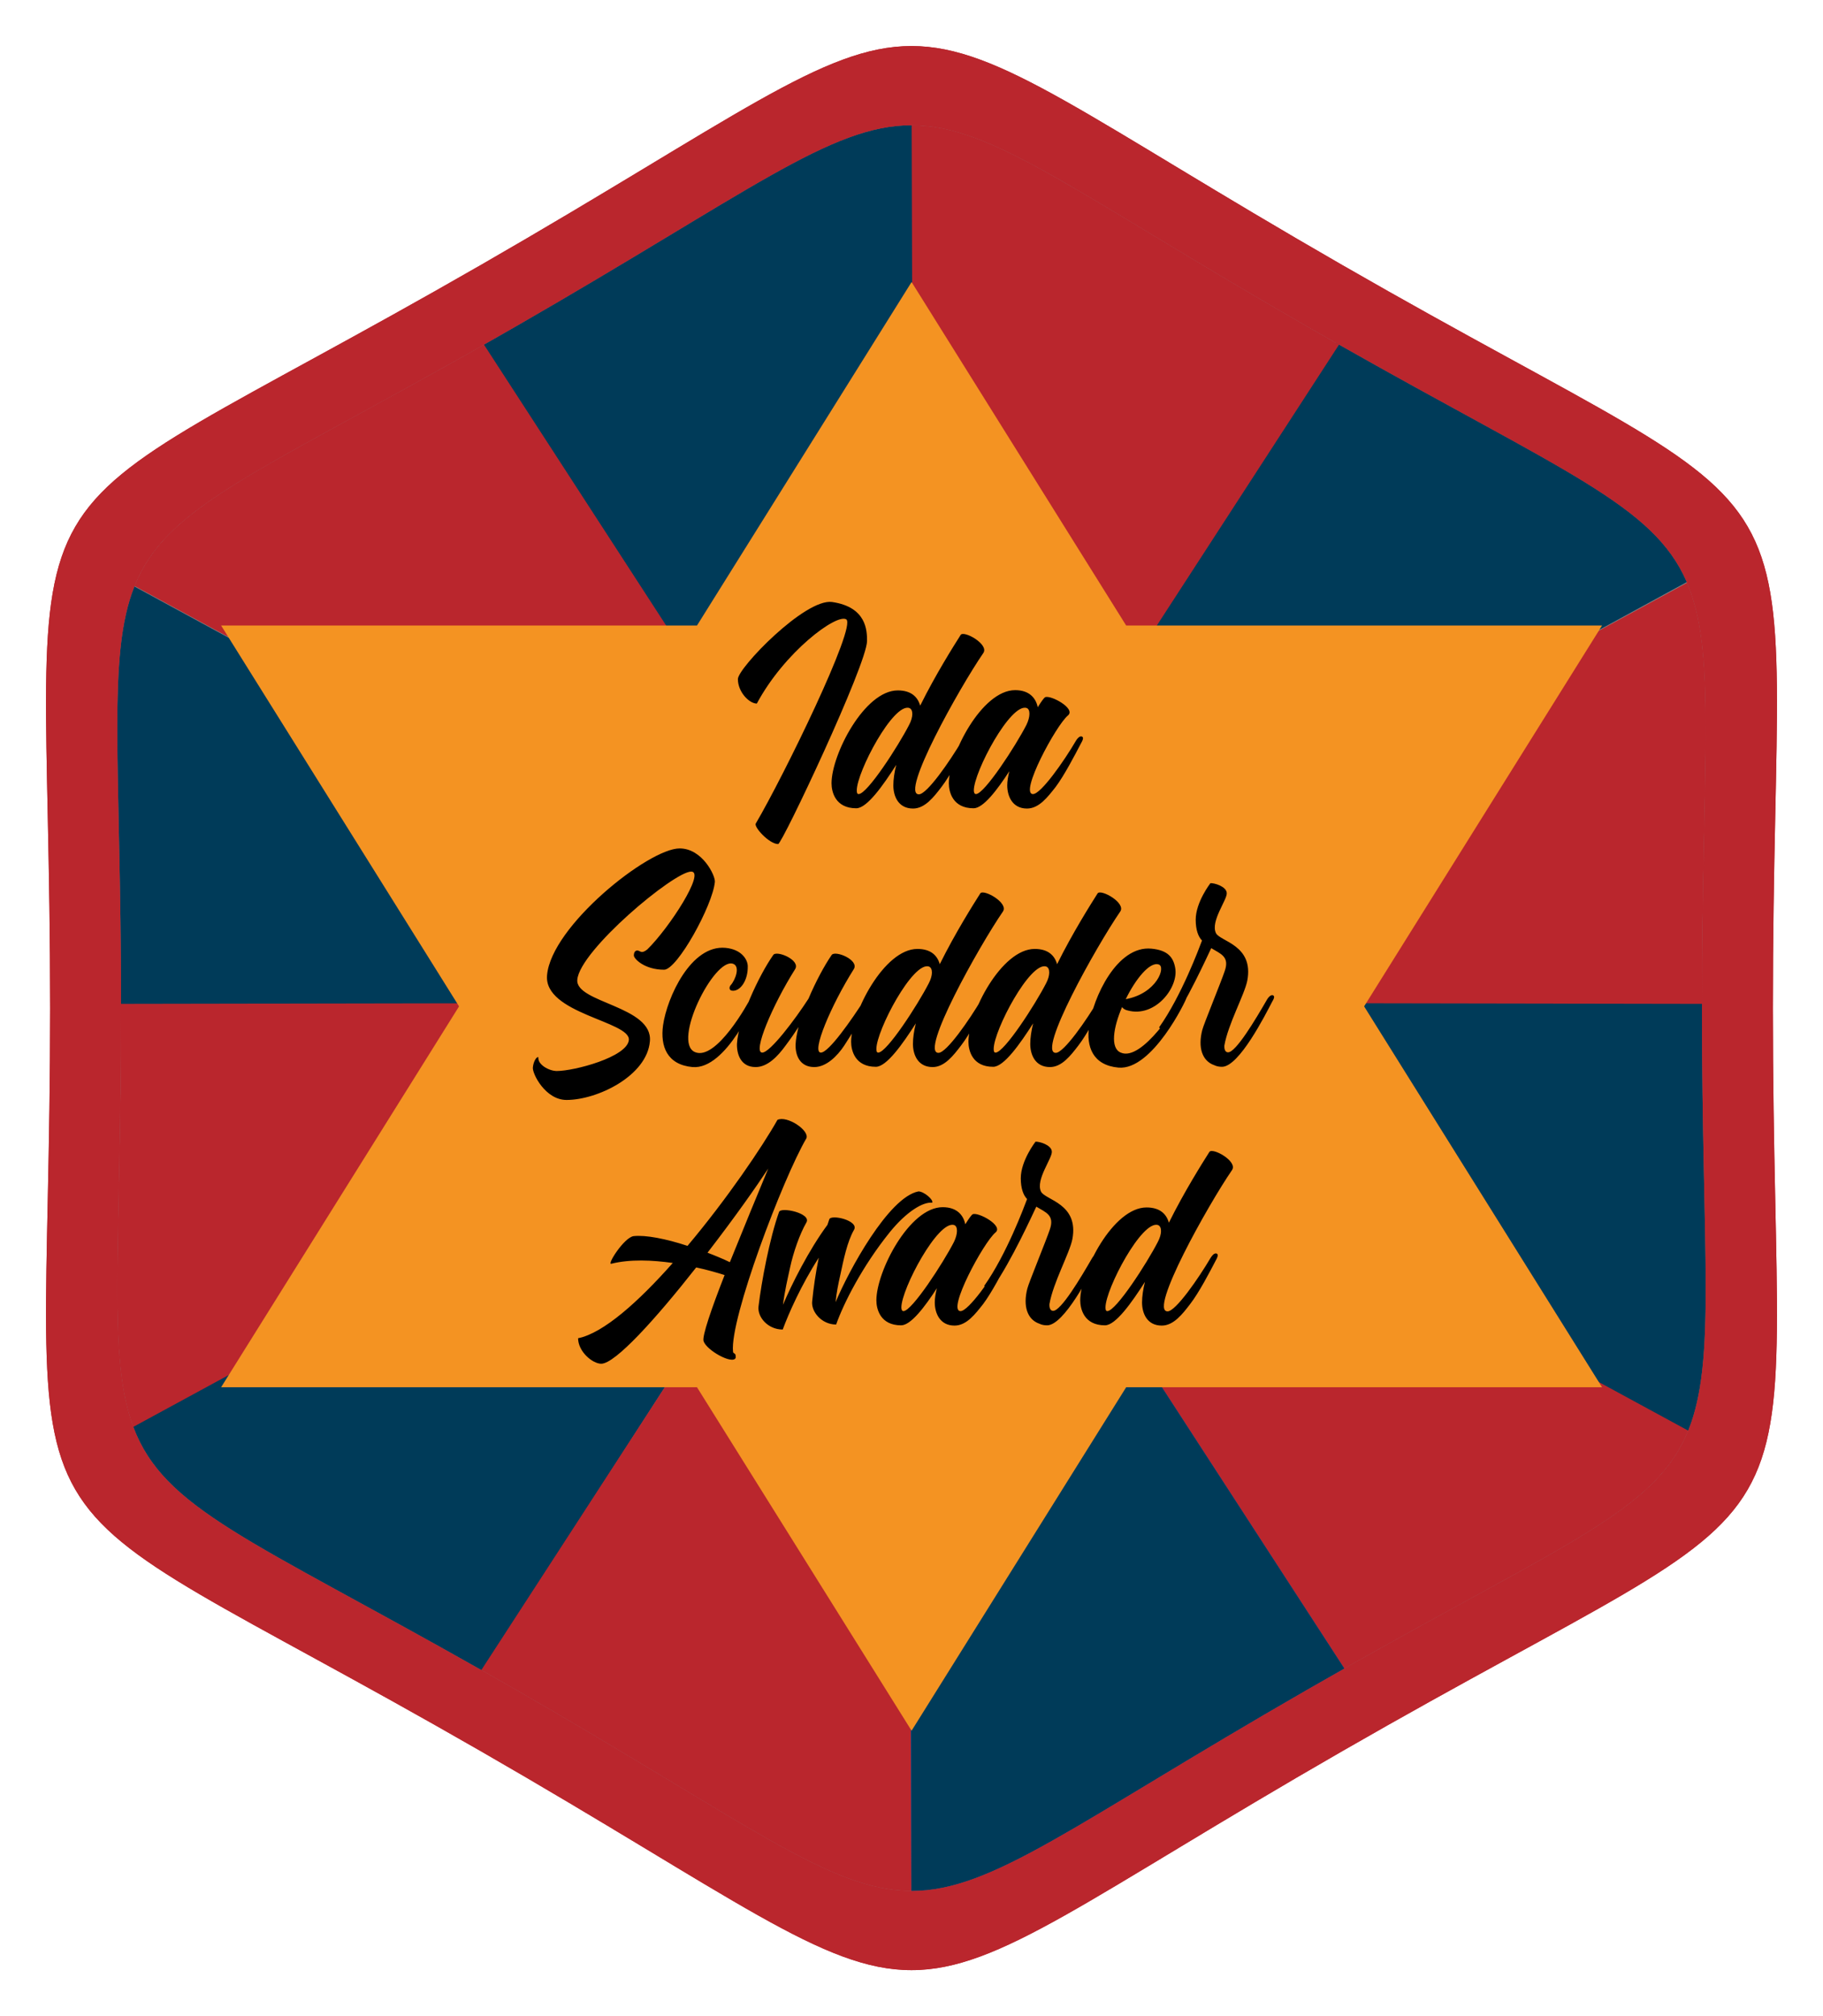
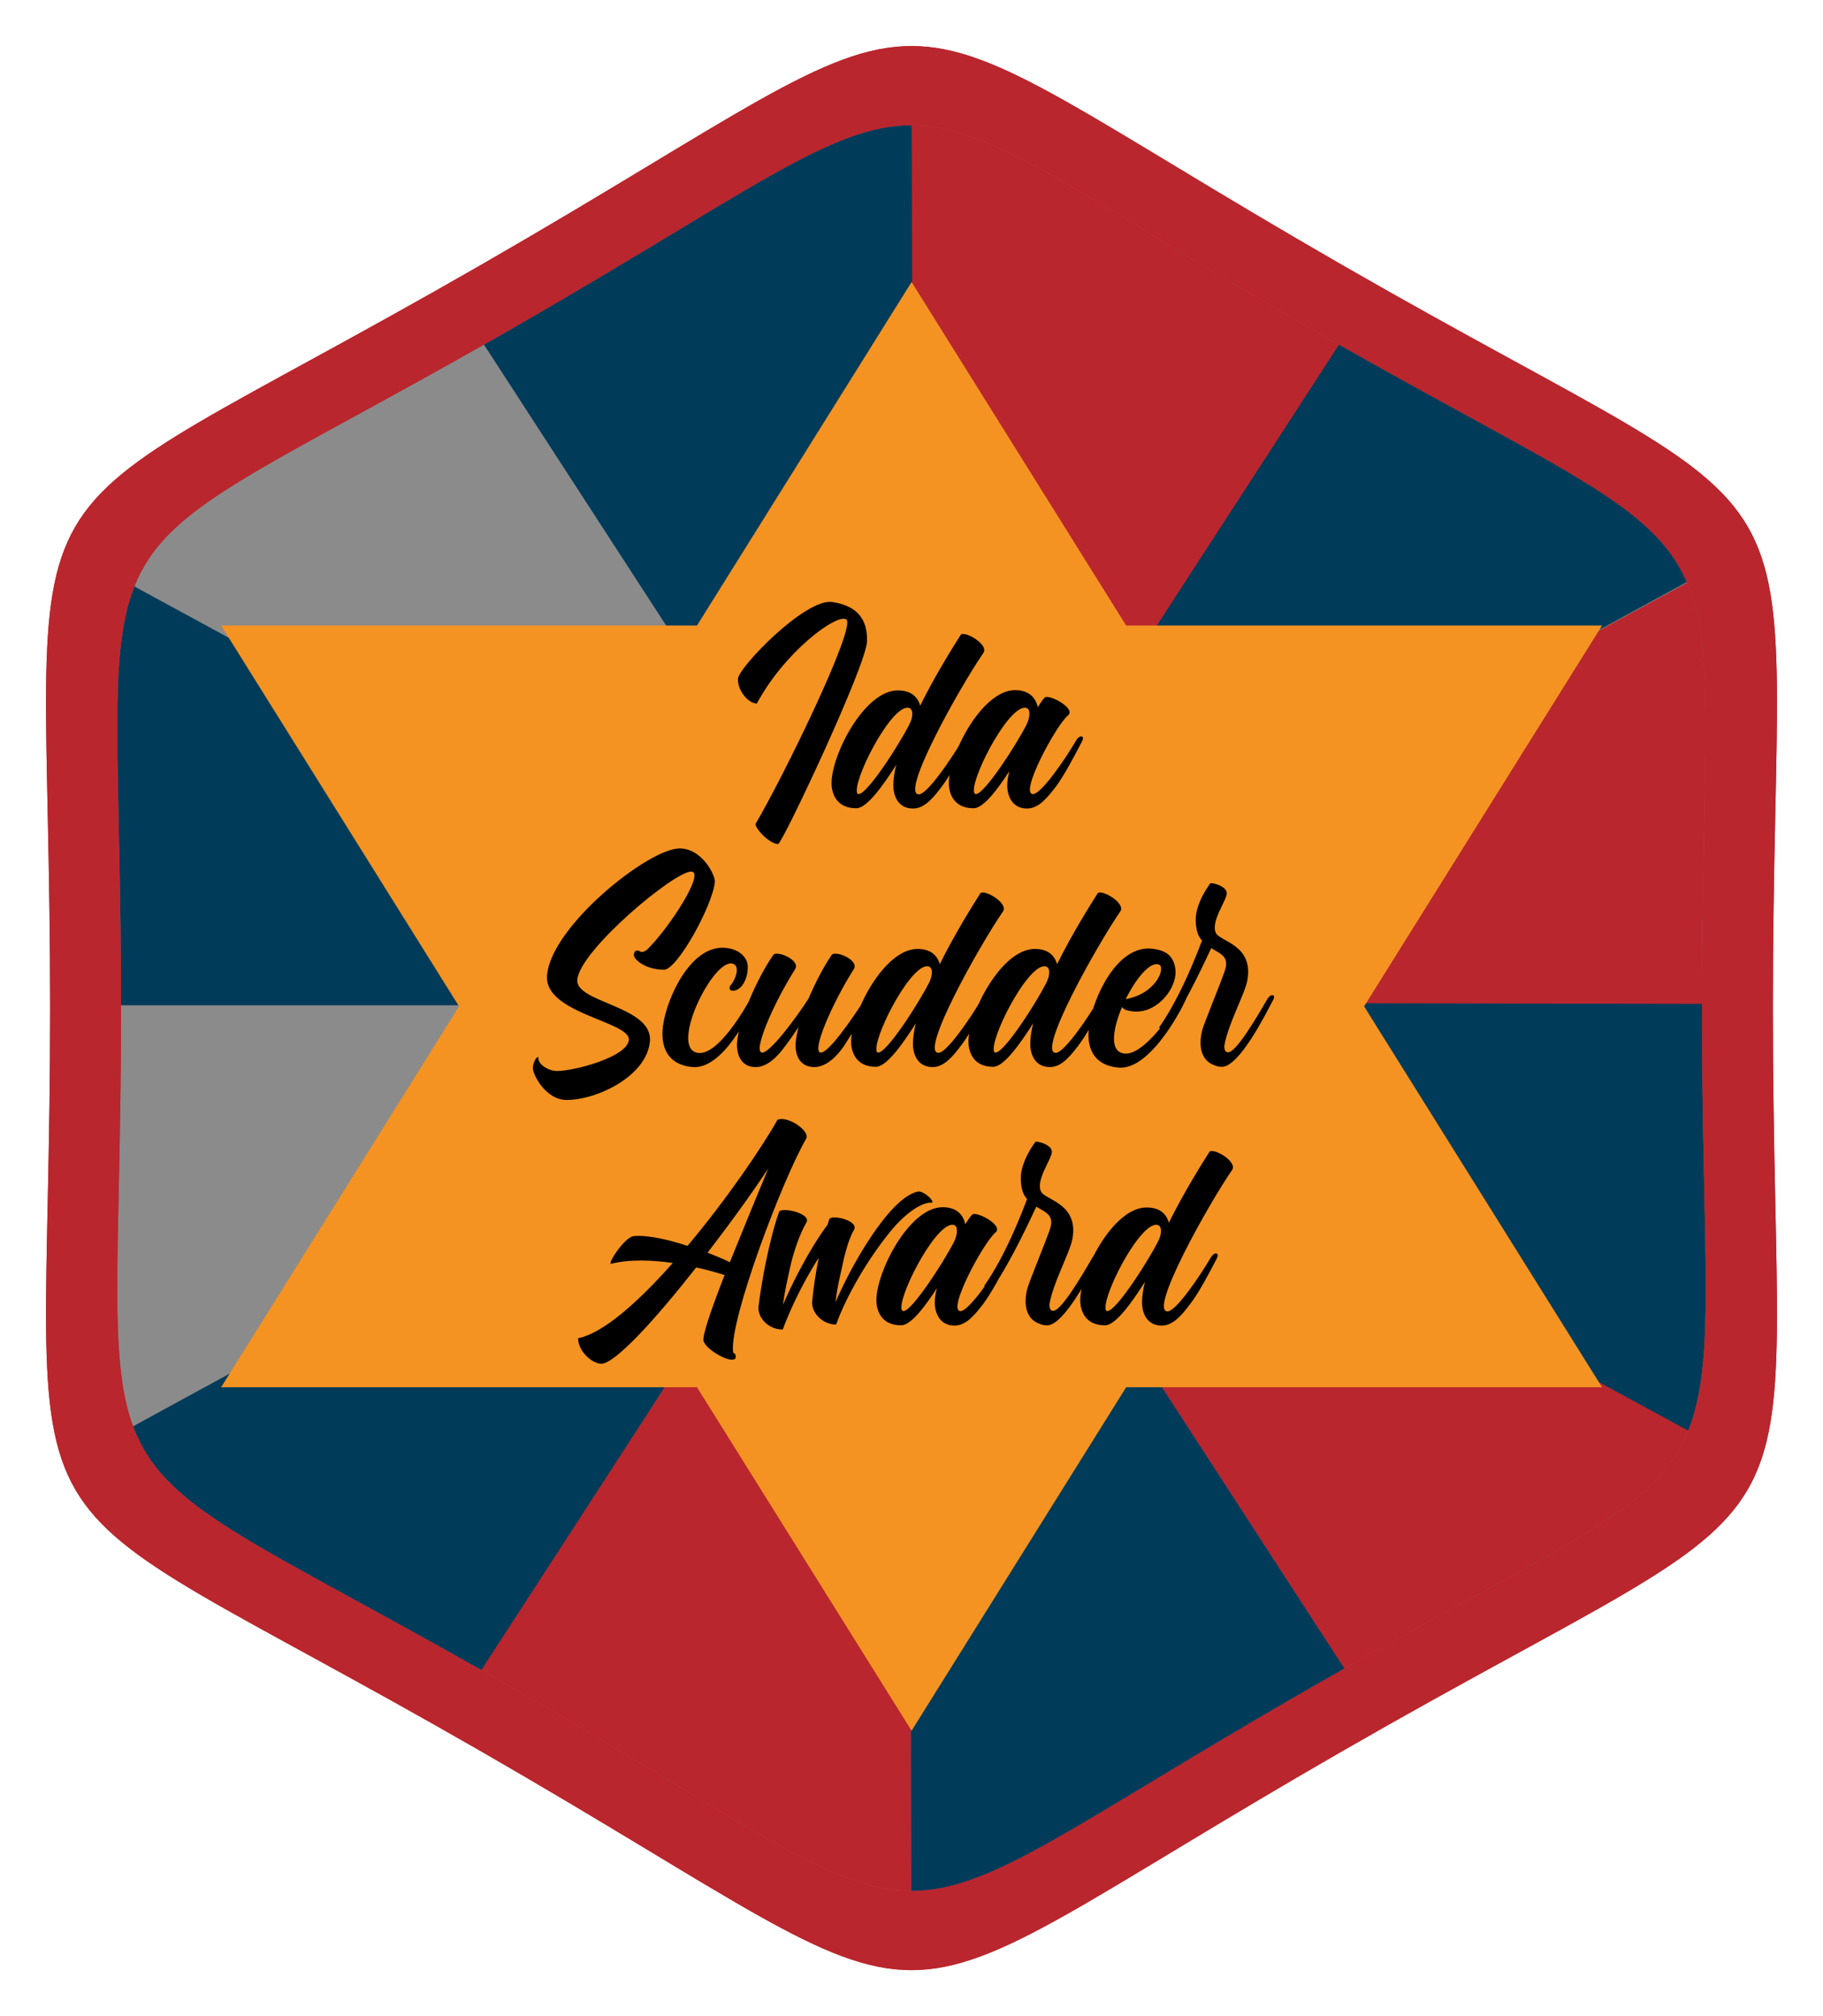
<svg xmlns="http://www.w3.org/2000/svg" style="isolation:isolate" viewBox="1116.389 563.238 277.222 306.524" width="277.222pt" height="306.524pt">
  <switch>
    <g>
      <g>
        <path d=" M 1320.494 603.527 C 1397.603 647.865 1385.988 627.593 1385.988 716.5 C 1385.988 805.405 1397.603 785.136 1320.494 829.475 C 1243.301 873.858 1266.691 873.857 1189.506 829.475 C 1112.397 785.136 1124.012 805.405 1124.012 716.5 C 1124.012 627.593 1112.397 647.865 1189.506 603.527 C 1266.699 559.142 1243.301 559.142 1320.494 603.527 Z " fill-rule="evenodd" fill="rgb(186,38,45)" />
        <path d=" M 1315.104 612.824 C 1385.861 653.512 1375.207 634.915 1375.207 716.5 C 1375.207 798.085 1385.861 779.488 1315.104 820.176 C 1244.261 860.909 1265.739 860.908 1194.896 820.176 C 1124.132 779.488 1134.794 798.085 1134.794 716.5 C 1134.794 634.915 1124.132 653.512 1194.896 612.824 C 1265.739 572.093 1244.261 572.092 1315.104 612.824 Z " fill-rule="evenodd" fill="rgb(139,139,139)" />
        <defs>
          <filter id="yAoZk7hyPLbPIpGZI4nmBoQQD7xYhp4c" x="-200%" y="-200%" width="400%" height="400%" color-interpolation-filters="sRGB">
            <feGaussianBlur in="SourceGraphic" stdDeviation="2.147" />
            <feOffset dx="0" dy="0" result="pf_100_offsetBlur" />
            <feFlood flood-color="#000000" flood-opacity="1" />
            <feComposite in2="pf_100_offsetBlur" operator="in" result="pf_100_dropShadow" />
            <feBlend in="SourceGraphic" in2="pf_100_dropShadow" mode="normal" />
          </filter>
        </defs>
        <g filter="url(#yAoZk7hyPLbPIpGZI4nmBoQQD7xYhp4c)">
-           <path d=" M 1190.18 615.518 L 1255.425 716.759 L 1136.848 652.332 C 1141.738 640.098 1155.146 635.394 1190.18 615.518 Z " fill="rgb(186,38,45)" />
-         </g>
+           </g>
        <defs>
          <filter id="MdtqfAGt2WhLGK7WFTfGCDNA72tG2CPW" x="-200%" y="-200%" width="400%" height="400%" color-interpolation-filters="sRGB">
            <feGaussianBlur in="SourceGraphic" stdDeviation="2.147" />
            <feOffset dx="0" dy="0" result="pf_100_offsetBlur" />
            <feFlood flood-color="#000000" flood-opacity="1" />
            <feComposite in2="pf_100_offsetBlur" operator="in" result="pf_100_dropShadow" />
            <feBlend in="SourceGraphic" in2="pf_100_dropShadow" mode="normal" />
          </filter>
        </defs>
        <g filter="url(#MdtqfAGt2WhLGK7WFTfGCDNA72tG2CPW)">
          <path d=" M 1319.569 615.376 L 1254.506 716.334 L 1372.902 651.734 C 1367.799 639.911 1354.208 635.043 1319.569 615.376 Z " fill="rgb(0,59,89)" />
        </g>
        <defs>
          <filter id="6II5jHSHznGWUqNdNgFLS7misQDGq4uc" x="-200%" y="-200%" width="400%" height="400%" color-interpolation-filters="sRGB">
            <feGaussianBlur in="SourceGraphic" stdDeviation="2.147" />
            <feOffset dx="0" dy="0" result="pf_100_offsetBlur" />
            <feFlood flood-color="#000000" flood-opacity="1" />
            <feComposite in2="pf_100_offsetBlur" operator="in" result="pf_100_dropShadow" />
            <feBlend in="SourceGraphic" in2="pf_100_dropShadow" mode="normal" />
          </filter>
        </defs>
        <g filter="url(#6II5jHSHznGWUqNdNgFLS7misQDGq4uc)">
          <path d=" M 1320.022 817.367 L 1254.506 715.707 L 1373.224 780.482 C 1368.403 792.831 1355.078 797.488 1320.022 817.367 Z " fill="rgb(186,38,45)" />
        </g>
        <defs>
          <filter id="oh72Yllx9fW7XKAN3JFPapqSeoEhNVRo" x="-200%" y="-200%" width="400%" height="400%" color-interpolation-filters="sRGB">
            <feGaussianBlur in="SourceGraphic" stdDeviation="2.147" />
            <feOffset dx="0" dy="0" result="pf_100_offsetBlur" />
            <feFlood flood-color="#000000" flood-opacity="1" />
            <feComposite in2="pf_100_offsetBlur" operator="in" result="pf_100_dropShadow" />
            <feBlend in="SourceGraphic" in2="pf_100_dropShadow" mode="normal" />
          </filter>
        </defs>
        <g filter="url(#oh72Yllx9fW7XKAN3JFPapqSeoEhNVRo)">
          <path d=" M 1189.727 817.225 L 1255.425 715.282 L 1136.623 780.084 C 1141.301 792.703 1154.481 797.254 1189.727 817.225 Z " fill="rgb(0,59,89)" />
        </g>
        <defs>
          <filter id="6MfB0ACJycfkB2diBDfFzAV2Aw054plG" x="-200%" y="-200%" width="400%" height="400%" color-interpolation-filters="sRGB">
            <feGaussianBlur in="SourceGraphic" stdDeviation="2.147" />
            <feOffset dx="0" dy="0" result="pf_100_offsetBlur" />
            <feFlood flood-color="#000000" flood-opacity="1" />
            <feComposite in2="pf_100_offsetBlur" operator="in" result="pf_100_dropShadow" />
            <feBlend in="SourceGraphic" in2="pf_100_dropShadow" mode="normal" />
          </filter>
        </defs>
        <g filter="url(#6MfB0ACJycfkB2diBDfFzAV2Aw054plG)">
          <path d=" M 1372.944 651.832 L 1254.787 716.075 L 1375.207 716.075 C 1375.224 678.667 1377.466 662.443 1372.944 651.832 Z " fill="rgb(186,38,45)" />
        </g>
        <defs>
          <filter id="VLP4Qn2zLg50N8NrM07v9QBqVX0BCzA4" x="-200%" y="-200%" width="400%" height="400%" color-interpolation-filters="sRGB">
            <feGaussianBlur in="SourceGraphic" stdDeviation="2.147" />
            <feOffset dx="0" dy="0" result="pf_100_offsetBlur" />
            <feFlood flood-color="#000000" flood-opacity="1" />
            <feComposite in2="pf_100_offsetBlur" operator="in" result="pf_100_dropShadow" />
            <feBlend in="SourceGraphic" in2="pf_100_dropShadow" mode="normal" />
          </filter>
        </defs>
        <g filter="url(#VLP4Qn2zLg50N8NrM07v9QBqVX0BCzA4)">
          <path d=" M 1373.12 780.743 L 1253.3 715.65 L 1375.207 715.86 C 1375.207 716.073 1375.207 716.286 1375.207 716.5 C 1375.207 753.713 1377.424 770.083 1373.12 780.743 Z " fill="rgb(0,59,89)" />
        </g>
        <defs>
          <filter id="ej4ypujA1FenAosA9pfQBjrONghM3Rfy" x="-200%" y="-200%" width="400%" height="400%" color-interpolation-filters="sRGB">
            <feGaussianBlur in="SourceGraphic" stdDeviation="2.147" />
            <feOffset dx="0" dy="0" result="pf_100_offsetBlur" />
            <feFlood flood-color="#000000" flood-opacity="1" />
            <feComposite in2="pf_100_offsetBlur" operator="in" result="pf_100_dropShadow" />
            <feBlend in="SourceGraphic" in2="pf_100_dropShadow" mode="normal" />
          </filter>
        </defs>
        <g filter="url(#ej4ypujA1FenAosA9pfQBjrONghM3Rfy)">
          <path d=" M 1136.822 652.398 L 1253.937 716.075 L 1134.793 716.075 C 1134.777 679.326 1132.611 663.021 1136.822 652.398 Z " fill="rgb(0,59,89)" />
        </g>
        <defs>
          <filter id="9prKxMnuHfgxNu2SzYeozh59juwzXbJe" x="-200%" y="-200%" width="400%" height="400%" color-interpolation-filters="sRGB">
            <feGaussianBlur in="SourceGraphic" stdDeviation="2.147" />
            <feOffset dx="0" dy="0" result="pf_100_offsetBlur" />
            <feFlood flood-color="#000000" flood-opacity="1" />
            <feComposite in2="pf_100_offsetBlur" operator="in" result="pf_100_dropShadow" />
            <feBlend in="SourceGraphic" in2="pf_100_dropShadow" mode="normal" />
          </filter>
        </defs>
        <g filter="url(#9prKxMnuHfgxNu2SzYeozh59juwzXbJe)">
-           <path d=" M 1136.656 780.172 L 1255.425 715.65 L 1134.793 715.858 C 1134.793 716.071 1134.794 716.285 1134.794 716.5 C 1134.794 753.054 1132.653 769.497 1136.656 780.172 Z " fill="rgb(186,38,45)" />
-         </g>
+           </g>
        <defs>
          <filter id="gxQ0B1AbKZkC5T74RNHuZELUX6RUhUtt" x="-200%" y="-200%" width="400%" height="400%" color-interpolation-filters="sRGB">
            <feGaussianBlur in="SourceGraphic" stdDeviation="2.147" />
            <feOffset dx="0" dy="0" result="pf_100_offsetBlur" />
            <feFlood flood-color="#000000" flood-opacity="1" />
            <feComposite in2="pf_100_offsetBlur" operator="in" result="pf_100_dropShadow" />
            <feBlend in="SourceGraphic" in2="pf_100_dropShadow" mode="normal" />
          </filter>
        </defs>
        <g filter="url(#gxQ0B1AbKZkC5T74RNHuZELUX6RUhUtt)">
          <path d=" M 1320.016 615.629 L 1254.575 716.5 L 1254.977 582.275 C 1267.326 582.262 1279.66 592.445 1315.104 612.824 C 1316.787 613.792 1318.424 614.726 1320.016 615.629 Z " fill="rgb(186,38,45)" />
        </g>
        <defs>
          <filter id="Ee0SyU8B1QjtGbB1IkwrlqpQHw6r6h1D" x="-200%" y="-200%" width="400%" height="400%" color-interpolation-filters="sRGB">
            <feGaussianBlur in="SourceGraphic" stdDeviation="2.147" />
            <feOffset dx="0" dy="0" result="pf_100_offsetBlur" />
            <feFlood flood-color="#000000" flood-opacity="1" />
            <feComposite in2="pf_100_offsetBlur" operator="in" result="pf_100_dropShadow" />
            <feBlend in="SourceGraphic" in2="pf_100_dropShadow" mode="normal" />
          </filter>
        </defs>
        <g filter="url(#Ee0SyU8B1QjtGbB1IkwrlqpQHw6r6h1D)">
          <path d=" M 1189.984 615.629 L 1255.425 716.5 L 1255.023 582.275 C 1242.674 582.263 1230.339 592.446 1194.895 612.824 C 1193.213 613.792 1191.576 614.726 1189.984 615.629 Z " fill="rgb(0,59,89)" />
        </g>
        <defs>
          <filter id="NyRlm9rlFcg9F5P4BpJB2AI3VZghfFYY" x="-200%" y="-200%" width="400%" height="400%" color-interpolation-filters="sRGB">
            <feGaussianBlur in="SourceGraphic" stdDeviation="2.147" />
            <feOffset dx="0" dy="0" result="pf_100_offsetBlur" />
            <feFlood flood-color="#000000" flood-opacity="1" />
            <feComposite in2="pf_100_offsetBlur" operator="in" result="pf_100_dropShadow" />
            <feBlend in="SourceGraphic" in2="pf_100_dropShadow" mode="normal" />
          </filter>
        </defs>
        <g filter="url(#NyRlm9rlFcg9F5P4BpJB2AI3VZghfFYY)">
          <path d=" M 1189.581 817.143 L 1255.425 715.65 L 1255.021 850.725 C 1242.672 850.737 1230.337 840.553 1194.895 820.176 C 1193.07 819.126 1191.299 818.116 1189.581 817.143 Z " fill="rgb(186,38,45)" />
        </g>
        <path d=" M 1320.823 816.914 L 1254.575 714.8 L 1254.982 850.725 C 1267.329 850.735 1279.665 840.552 1315.104 820.176 C 1317.072 819.043 1318.978 817.957 1320.823 816.914 Z " fill="rgb(37,83,179)" />
        <defs>
          <filter id="hzHUMSMpBSnaXbJWQDTrePGcJzxkkgEj" x="-200%" y="-200%" width="400%" height="400%" color-interpolation-filters="sRGB">
            <feGaussianBlur in="SourceGraphic" stdDeviation="2.147" />
            <feOffset dx="0" dy="0" result="pf_100_offsetBlur" />
            <feFlood flood-color="#000000" flood-opacity="1" />
            <feComposite in2="pf_100_offsetBlur" operator="in" result="pf_100_dropShadow" />
            <feBlend in="SourceGraphic" in2="pf_100_dropShadow" mode="normal" />
          </filter>
        </defs>
        <g filter="url(#hzHUMSMpBSnaXbJWQDTrePGcJzxkkgEj)">
          <path d=" M 1320.822 816.914 L 1254.575 714.8 L 1254.854 787.693 L 1254.987 850.725 C 1267.333 850.732 1279.67 840.549 1315.104 820.176 C 1317.072 819.043 1318.978 817.957 1320.822 816.914 Z " fill="rgb(0,59,89)" />
        </g>
        <defs>
          <filter id="JwMeFpdAt2XcGdXwDM9HPDza6IVGHpfg" x="-200%" y="-200%" width="400%" height="400%" color-interpolation-filters="sRGB">
            <feGaussianBlur in="SourceGraphic" stdDeviation="2.147" />
            <feOffset dx="0" dy="0" result="pf_100_offsetBlur" />
            <feFlood flood-color="#FFFFFF" flood-opacity="1" />
            <feComposite in2="pf_100_offsetBlur" operator="in" result="pf_100_dropShadow" />
            <feBlend in="SourceGraphic" in2="pf_100_dropShadow" mode="normal" />
          </filter>
        </defs>
        <g filter="url(#JwMeFpdAt2XcGdXwDM9HPDza6IVGHpfg)">
          <path d=" M 1360.013 658.338 L 1287.645 658.338 L 1255.012 606.116 L 1222.379 658.338 L 1150.013 658.338 L 1186.196 716.24 L 1150.013 774.143 L 1222.379 774.143 L 1255.012 826.363 L 1287.645 774.143 L 1360.013 774.143 L 1323.828 716.24 L 1360.013 658.338 L 1360.013 658.338 L 1360.013 658.338 L 1360.013 658.338 L 1360.013 658.338 L 1360.013 658.338 L 1360.013 658.338 L 1360.013 658.338 Z " fill="rgb(244,147,34)" />
        </g>
        <defs>
          <filter id="fdfQgw6UmVDsPh7QBi4kcPDOW9bs1h5z" x="-200%" y="-200%" width="400%" height="400%" color-interpolation-filters="sRGB">
            <feGaussianBlur in="SourceGraphic" stdDeviation="2.147" />
            <feOffset dx="0" dy="0" result="pf_100_offsetBlur" />
            <feFlood flood-color="#000000" flood-opacity="0.65" />
            <feComposite in2="pf_100_offsetBlur" operator="in" result="pf_100_dropShadow" />
            <feBlend in="SourceGraphic" in2="pf_100_dropShadow" mode="normal" />
          </filter>
        </defs>
        <g filter="url(#fdfQgw6UmVDsPh7QBi4kcPDOW9bs1h5z)">
          <path d=" M 1320.494 603.527 C 1397.603 647.865 1385.988 627.593 1385.988 716.5 C 1385.988 805.405 1397.603 785.136 1320.494 829.475 C 1243.301 873.858 1266.691 873.857 1189.506 829.475 C 1112.397 785.136 1124.012 805.405 1124.012 716.5 C 1124.012 627.593 1112.397 647.865 1189.506 603.527 C 1266.699 559.142 1243.301 559.142 1320.494 603.527 Z  M 1315.104 612.824 C 1385.861 653.512 1375.207 634.915 1375.207 716.5 C 1375.207 798.085 1385.861 779.488 1315.104 820.175 C 1244.262 860.909 1265.739 860.908 1194.896 820.175 C 1124.132 779.488 1134.794 798.085 1134.794 716.5 C 1134.794 701.564 1134.436 689.986 1134.287 680.787 C 1133.619 639.737 1137.087 646.063 1194.896 612.824 C 1265.739 572.093 1244.262 572.092 1315.104 612.824 Z " fill-rule="evenodd" fill="rgb(186,38,45)" />
        </g>
        <path d=" M 1234.619 733.49 C 1232.299 737.61 1226.899 745.57 1220.939 752.65 C 1217.659 751.57 1214.579 750.97 1212.739 751.17 C 1211.299 751.37 1208.659 755.53 1209.339 755.37 C 1212.219 754.65 1215.579 754.81 1218.699 755.25 C 1213.499 761.13 1208.139 765.93 1204.299 766.69 C 1204.299 768.73 1206.499 770.57 1207.819 770.57 C 1209.939 770.57 1216.099 763.77 1222.259 755.93 C 1223.939 756.29 1225.459 756.73 1226.579 757.09 C 1224.539 762.29 1223.139 766.41 1223.379 767.13 C 1223.819 768.53 1227.779 770.73 1228.259 769.69 C 1228.339 768.77 1227.899 769.17 1227.859 768.73 C 1227.339 763.77 1235.419 742.45 1239.019 736.29 C 1239.499 735.09 1236.099 732.81 1234.619 733.49 Z  M 1227.379 755.13 C 1226.299 754.61 1225.139 754.13 1223.979 753.69 C 1228.419 747.93 1231.419 743.61 1233.219 740.89 C 1231.219 745.69 1229.779 749.21 1227.379 755.13 Z  M 1256.059 744.37 C 1251.499 745.25 1245.419 756.49 1243.459 761.21 C 1243.579 759.85 1243.859 758.45 1244.179 757.05 C 1244.659 754.81 1245.219 752.01 1246.259 750.21 C 1247.059 748.81 1242.779 747.81 1242.499 748.61 C 1242.419 748.89 1242.299 749.17 1242.219 749.45 C 1239.379 753.29 1236.739 758.57 1235.459 761.61 C 1235.699 759.57 1236.219 757.41 1236.539 755.93 C 1237.019 753.69 1237.979 750.89 1239.019 749.09 C 1239.819 747.69 1235.139 746.69 1234.859 747.49 C 1233.419 751.53 1232.179 758.13 1231.739 761.85 C 1231.539 763.45 1233.139 765.37 1235.419 765.37 C 1235.419 765.37 1235.419 765.37 1235.419 765.37 C 1235.419 765.37 1235.419 765.37 1235.419 765.37 C 1236.299 762.97 1238.219 758.61 1240.899 754.45 C 1240.419 756.77 1240.099 759.05 1239.899 761.05 C 1239.699 762.61 1241.299 764.61 1243.539 764.61 C 1243.539 764.57 1243.539 764.61 1243.539 764.61 C 1243.539 764.61 1243.539 764.61 1243.539 764.61 C 1244.699 761.33 1247.539 755.73 1251.699 750.57 C 1254.259 747.41 1256.779 745.93 1258.139 746.09 C 1258.419 745.69 1256.899 744.37 1256.059 744.37 Z  M 1269.859 753.81 C 1269.539 753.73 1269.219 754.09 1269.019 754.41 C 1267.179 757.57 1263.659 762.57 1262.459 762.57 C 1260.339 762.57 1265.939 752.13 1267.779 750.61 C 1269.019 749.57 1265.099 747.45 1264.299 747.85 C 1264.099 747.97 1263.699 748.53 1263.179 749.37 C 1262.899 748.01 1261.939 746.77 1259.739 746.77 C 1254.659 746.77 1249.659 756.57 1249.659 760.93 C 1249.659 762.21 1250.219 764.73 1253.419 764.73 C 1254.899 764.73 1257.019 761.93 1258.859 759.09 C 1258.659 759.89 1258.539 760.61 1258.539 761.25 C 1258.539 762.85 1259.299 764.77 1261.539 764.77 C 1263.379 764.77 1264.699 763.01 1265.899 761.49 C 1267.219 759.73 1268.819 756.65 1269.779 754.81 C 1270.179 754.13 1270.099 753.89 1269.859 753.81 Z  M 1253.779 762.57 C 1253.579 762.57 1253.459 762.37 1253.459 762.01 C 1253.459 759.21 1259.059 748.65 1261.499 749.49 C 1262.059 749.69 1262.059 750.81 1261.459 752.05 C 1259.819 755.25 1255.059 762.57 1253.779 762.57 Z  M 1283.339 753.85 C 1283.019 753.77 1282.699 754.13 1282.499 754.45 C 1280.699 757.57 1277.739 762.53 1276.539 762.53 C 1276.139 762.53 1275.939 762.13 1275.979 761.49 C 1276.539 758.25 1279.019 753.81 1279.459 751.65 C 1280.499 746.21 1275.339 745.69 1274.699 744.41 C 1273.819 742.61 1276.459 739.29 1276.339 738.29 C 1276.259 737.29 1274.419 736.77 1273.859 736.81 C 1273.859 736.81 1271.619 739.69 1271.619 742.37 C 1271.619 743.93 1272.019 744.97 1272.579 745.53 C 1272.139 746.69 1269.459 753.93 1266.059 758.73 C 1266.059 758.73 1266.499 759.49 1267.379 758.97 C 1270.179 755.01 1273.459 747.77 1273.979 746.69 C 1275.419 747.57 1276.819 747.97 1276.019 750.21 C 1275.459 751.89 1272.819 758.29 1272.619 759.13 C 1271.939 761.77 1272.579 763.85 1274.459 764.49 C 1274.779 764.65 1275.179 764.73 1275.619 764.73 C 1278.219 764.73 1282.219 756.81 1283.259 754.81 C 1283.659 754.17 1283.579 753.93 1283.339 753.85 Z  M 1300.299 738.37 C 1299.259 740.01 1296.499 744.37 1294.139 749.13 C 1293.779 747.85 1292.819 746.81 1290.739 746.81 C 1285.659 746.81 1280.659 756.57 1280.659 760.93 C 1280.659 762.21 1281.219 764.73 1284.419 764.73 C 1286.059 764.73 1288.499 761.25 1290.499 758.13 C 1290.219 759.25 1290.059 760.33 1290.059 761.25 C 1290.059 762.85 1290.779 764.77 1293.059 764.77 C 1294.859 764.77 1296.219 763.01 1297.379 761.49 C 1298.739 759.73 1300.339 756.65 1301.299 754.81 C 1301.659 754.17 1301.619 753.89 1301.379 753.81 C 1301.019 753.73 1300.739 754.09 1300.499 754.45 C 1298.659 757.57 1295.179 762.61 1293.939 762.61 C 1291.059 762.61 1300.059 746.49 1303.739 741.13 C 1304.659 739.81 1300.779 737.65 1300.299 738.37 Z  M 1284.779 762.57 C 1284.579 762.57 1284.499 762.41 1284.499 762.01 C 1284.499 759.21 1290.059 748.65 1292.499 749.49 C 1293.099 749.73 1293.099 750.85 1292.459 752.05 C 1290.819 755.25 1286.099 762.57 1284.779 762.57 Z  M 1225.099 697.306 C 1225.179 696.346 1223.179 692.226 1219.739 692.226 C 1215.019 692.226 1200.219 704.026 1199.579 711.506 C 1199.059 717.346 1212.259 718.506 1212.019 721.346 C 1211.779 723.946 1203.699 726.066 1201.059 726.066 C 1199.899 726.066 1198.139 725.106 1198.259 723.986 C 1198.059 723.786 1197.499 724.546 1197.419 725.546 C 1197.339 726.506 1199.339 730.466 1202.539 730.466 C 1207.259 730.466 1214.779 726.786 1215.219 721.546 C 1215.699 716.186 1203.859 715.706 1204.179 712.186 C 1204.539 707.746 1218.859 695.746 1221.499 695.746 C 1223.699 695.746 1218.179 704.306 1214.819 707.586 C 1213.859 708.346 1213.779 707.746 1213.299 707.746 C 1212.979 707.746 1212.779 708.026 1212.779 708.506 C 1212.779 708.986 1214.379 710.666 1217.379 710.666 C 1219.379 710.666 1224.779 700.866 1225.099 697.306 Z  M 1231.419 714.826 C 1231.499 714.306 1230.939 714.106 1230.579 714.906 C 1230.179 715.706 1225.299 724.586 1222.059 723.186 C 1218.579 721.666 1224.939 708.906 1227.819 709.746 C 1229.019 710.106 1228.219 712.226 1227.499 713.026 C 1227.299 713.226 1227.139 713.866 1227.859 713.866 C 1229.019 713.866 1230.139 712.266 1230.099 710.146 C 1230.099 709.186 1229.219 707.586 1226.739 707.346 C 1221.459 706.826 1217.819 714.906 1217.219 719.106 C 1216.779 722.306 1217.819 725.106 1221.699 725.466 C 1226.859 725.906 1231.379 715.186 1231.419 714.826 Z  M 1248.779 714.506 C 1248.459 714.426 1248.139 714.786 1247.899 715.146 C 1245.899 718.266 1242.419 723.266 1241.219 723.266 C 1239.739 723.266 1242.739 716.106 1246.219 710.586 C 1247.099 709.186 1243.379 707.666 1242.859 708.426 C 1241.779 709.986 1240.419 712.506 1239.339 715.066 C 1237.299 718.226 1233.499 723.266 1232.299 723.266 C 1230.819 723.266 1233.819 716.106 1237.299 710.586 C 1238.179 709.186 1234.459 707.666 1233.979 708.426 C 1231.779 711.546 1228.659 718.266 1228.459 721.946 C 1228.419 723.546 1229.059 725.466 1231.299 725.466 C 1233.139 725.466 1234.699 723.786 1235.859 722.186 C 1236.699 721.066 1237.299 720.186 1237.819 719.386 C 1237.579 720.346 1237.419 721.186 1237.379 721.946 C 1237.299 723.546 1237.939 725.466 1240.219 725.466 C 1242.019 725.466 1243.699 723.826 1244.779 722.186 C 1247.019 718.746 1247.459 717.826 1248.699 715.506 C 1249.059 714.826 1249.019 714.586 1248.779 714.506 Z  M 1265.459 699.066 C 1264.419 700.706 1261.659 705.066 1259.299 709.826 C 1258.939 708.546 1257.979 707.506 1255.899 707.506 C 1250.819 707.506 1245.819 717.266 1245.819 721.626 C 1245.819 722.906 1246.379 725.426 1249.579 725.426 C 1251.219 725.426 1253.659 721.946 1255.659 718.826 C 1255.379 719.946 1255.219 721.026 1255.219 721.946 C 1255.219 723.546 1255.939 725.466 1258.219 725.466 C 1260.019 725.466 1261.379 723.706 1262.539 722.186 C 1263.899 720.426 1265.499 717.346 1266.459 715.506 C 1266.819 714.866 1266.779 714.586 1266.539 714.506 C 1266.179 714.426 1265.899 714.786 1265.659 715.146 C 1263.819 718.266 1260.339 723.306 1259.099 723.306 C 1256.219 723.306 1265.219 707.186 1268.899 701.826 C 1269.819 700.506 1265.939 698.346 1265.459 699.066 Z  M 1249.939 723.266 C 1249.739 723.266 1249.659 723.106 1249.659 722.706 C 1249.659 719.906 1255.219 709.346 1257.659 710.186 C 1258.259 710.426 1258.259 711.546 1257.619 712.746 C 1255.979 715.946 1251.259 723.266 1249.939 723.266 Z  M 1283.299 699.066 C 1282.259 700.706 1279.499 705.066 1277.139 709.826 C 1276.779 708.546 1275.819 707.506 1273.739 707.506 C 1268.659 707.506 1263.659 717.266 1263.659 721.626 C 1263.659 722.906 1264.219 725.426 1267.419 725.426 C 1269.059 725.426 1271.499 721.946 1273.499 718.826 C 1273.219 719.946 1273.059 721.026 1273.059 721.946 C 1273.059 723.546 1273.779 725.466 1276.059 725.466 C 1277.859 725.466 1279.219 723.706 1280.379 722.186 C 1281.739 720.426 1283.339 717.346 1284.299 715.506 C 1284.659 714.866 1284.619 714.586 1284.379 714.506 C 1284.019 714.426 1283.739 714.786 1283.499 715.146 C 1281.659 718.266 1278.179 723.306 1276.939 723.306 C 1274.059 723.306 1283.059 707.186 1286.739 701.826 C 1287.659 700.506 1283.779 698.346 1283.299 699.066 Z  M 1267.779 723.266 C 1267.579 723.266 1267.499 723.106 1267.499 722.706 C 1267.499 719.906 1273.059 709.346 1275.499 710.186 C 1276.099 710.426 1276.099 711.546 1275.459 712.746 C 1273.819 715.946 1269.099 723.266 1267.779 723.266 Z  M 1295.979 714.986 C 1295.579 715.786 1290.099 724.706 1286.819 723.266 C 1285.179 722.586 1285.699 719.426 1287.019 716.346 C 1287.179 716.586 1287.499 716.786 1287.899 716.866 C 1292.059 717.986 1295.659 713.346 1295.099 710.386 C 1294.819 708.786 1293.979 707.706 1291.499 707.466 C 1286.219 706.946 1282.579 714.986 1282.019 719.186 C 1281.539 722.386 1282.579 725.186 1286.459 725.546 C 1291.619 726.026 1296.779 715.266 1296.819 714.946 C 1296.899 714.386 1296.339 714.186 1295.979 714.986 Z  M 1292.579 709.866 C 1293.739 710.186 1292.339 714.266 1287.579 715.146 C 1289.059 712.106 1291.219 709.426 1292.579 709.866 Z  M 1309.939 714.546 C 1309.619 714.466 1309.299 714.826 1309.099 715.146 C 1307.299 718.266 1304.339 723.226 1303.139 723.226 C 1302.739 723.226 1302.539 722.826 1302.579 722.186 C 1303.139 718.946 1305.619 714.506 1306.059 712.346 C 1307.099 706.906 1301.939 706.386 1301.299 705.106 C 1300.419 703.306 1303.059 699.986 1302.939 698.986 C 1302.859 697.986 1301.019 697.466 1300.459 697.506 C 1300.459 697.506 1298.219 700.386 1298.219 703.066 C 1298.219 704.626 1298.619 705.666 1299.179 706.226 C 1298.739 707.386 1296.059 714.626 1292.659 719.426 C 1292.659 719.426 1293.099 720.186 1293.979 719.666 C 1296.779 715.706 1300.059 708.466 1300.579 707.386 C 1302.019 708.266 1303.419 708.666 1302.619 710.906 C 1302.059 712.586 1299.419 718.986 1299.219 719.826 C 1298.539 722.466 1299.179 724.546 1301.059 725.186 C 1301.379 725.346 1301.779 725.426 1302.219 725.426 C 1304.819 725.426 1308.819 717.506 1309.859 715.506 C 1310.259 714.866 1310.179 714.626 1309.939 714.546 Z  M 1234.719 691.562 C 1235.319 691.562 1248.239 664.202 1248.239 660.682 C 1248.239 659.162 1248.199 655.522 1242.919 654.762 C 1238.799 654.202 1228.599 664.802 1228.599 666.482 C 1228.599 668.442 1230.319 670.202 1231.479 670.202 C 1235.679 662.362 1243.599 656.482 1245.079 657.402 C 1246.679 658.442 1235.599 681.162 1231.319 688.442 C 1230.999 688.962 1233.359 691.562 1234.719 691.562 Z  M 1262.479 659.762 C 1261.439 661.402 1258.679 665.762 1256.319 670.522 C 1255.959 669.242 1254.999 668.202 1252.919 668.202 C 1247.839 668.202 1242.839 677.962 1242.839 682.322 C 1242.839 683.602 1243.399 686.122 1246.599 686.122 C 1248.239 686.122 1250.679 682.642 1252.679 679.522 C 1252.399 680.642 1252.239 681.722 1252.239 682.642 C 1252.239 684.242 1252.959 686.162 1255.239 686.162 C 1257.039 686.162 1258.399 684.402 1259.559 682.882 C 1260.919 681.122 1262.519 678.042 1263.479 676.202 C 1263.839 675.562 1263.799 675.282 1263.559 675.202 C 1263.199 675.122 1262.919 675.482 1262.679 675.842 C 1260.839 678.962 1257.359 684.002 1256.119 684.002 C 1253.239 684.002 1262.239 667.882 1265.919 662.522 C 1266.839 661.202 1262.959 659.042 1262.479 659.762 Z  M 1246.959 683.962 C 1246.759 683.962 1246.679 683.802 1246.679 683.402 C 1246.679 680.602 1252.239 670.042 1254.679 670.882 C 1255.279 671.122 1255.279 672.242 1254.639 673.442 C 1252.999 676.642 1248.279 683.962 1246.959 683.962 Z  M 1280.879 675.202 C 1280.559 675.122 1280.239 675.482 1280.039 675.802 C 1278.199 678.962 1274.679 683.962 1273.479 683.962 C 1271.359 683.962 1276.959 673.522 1278.799 672.002 C 1280.039 670.962 1276.119 668.842 1275.319 669.242 C 1275.119 669.362 1274.719 669.922 1274.199 670.762 C 1273.919 669.402 1272.959 668.162 1270.759 668.162 C 1265.679 668.162 1260.679 677.962 1260.679 682.322 C 1260.679 683.602 1261.239 686.122 1264.439 686.122 C 1265.919 686.122 1268.039 683.322 1269.879 680.482 C 1269.679 681.282 1269.559 682.002 1269.559 682.642 C 1269.559 684.242 1270.319 686.162 1272.559 686.162 C 1274.399 686.162 1275.719 684.402 1276.919 682.882 C 1278.239 681.122 1279.839 678.042 1280.799 676.202 C 1281.199 675.522 1281.119 675.282 1280.879 675.202 Z  M 1264.799 683.962 C 1264.599 683.962 1264.479 683.762 1264.479 683.402 C 1264.479 680.602 1270.079 670.042 1272.519 670.882 C 1273.079 671.082 1273.079 672.202 1272.479 673.442 C 1270.839 676.642 1266.079 683.962 1264.799 683.962 Z " fill="rgb(0,0,0)" />
      </g>
    </g>
  </switch>
</svg>